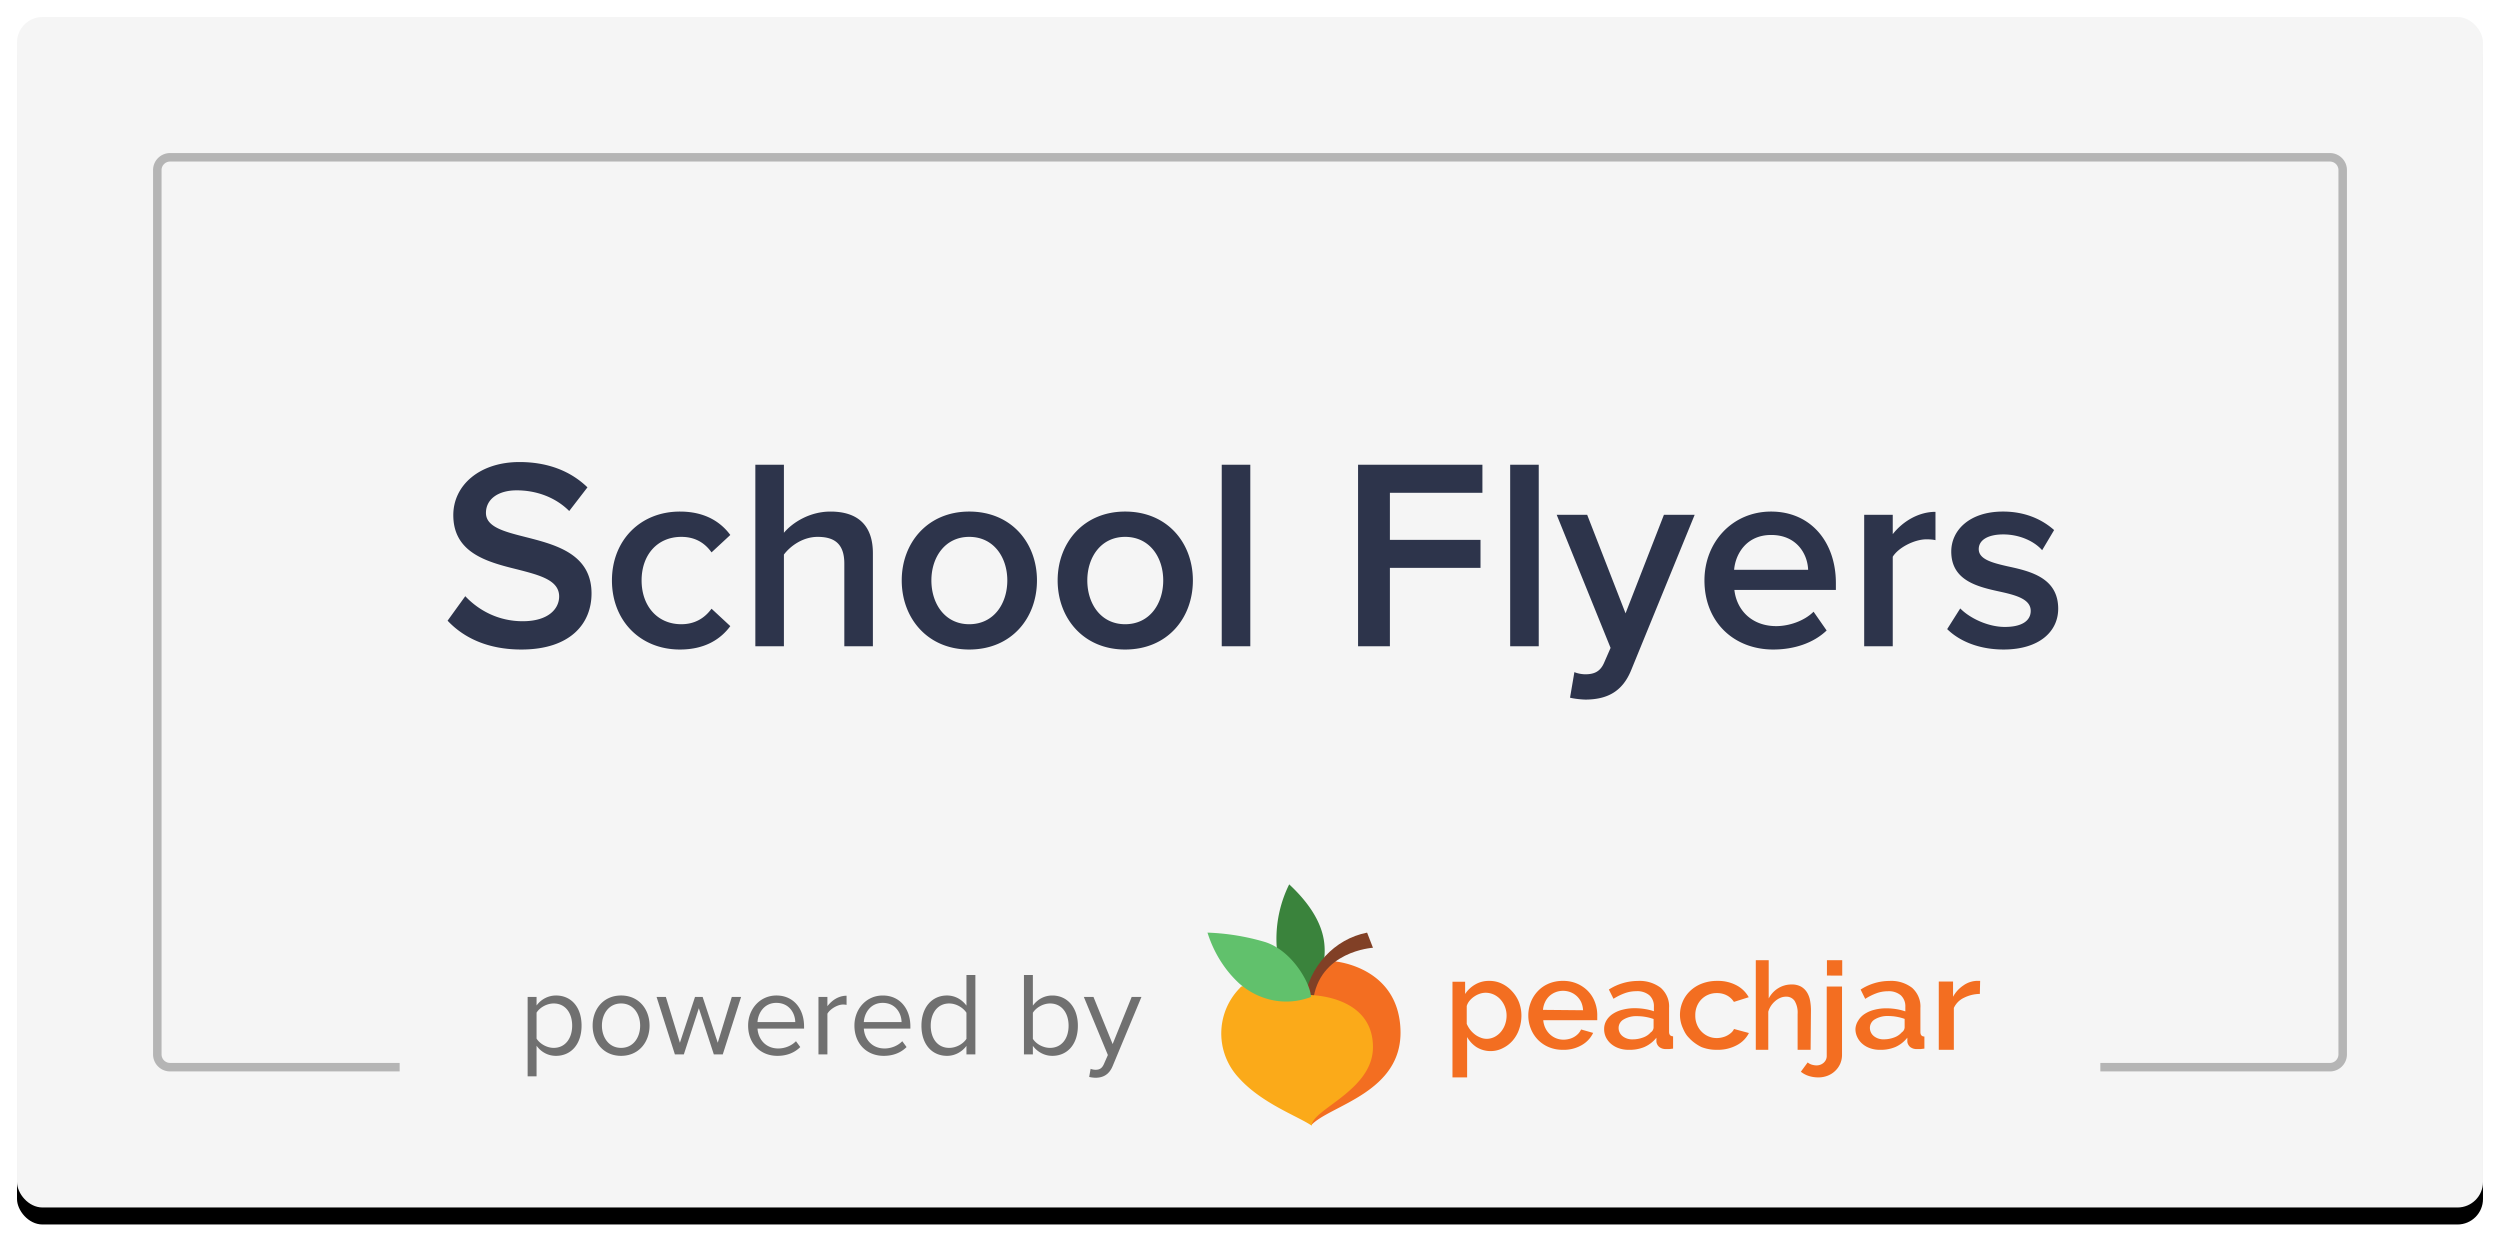
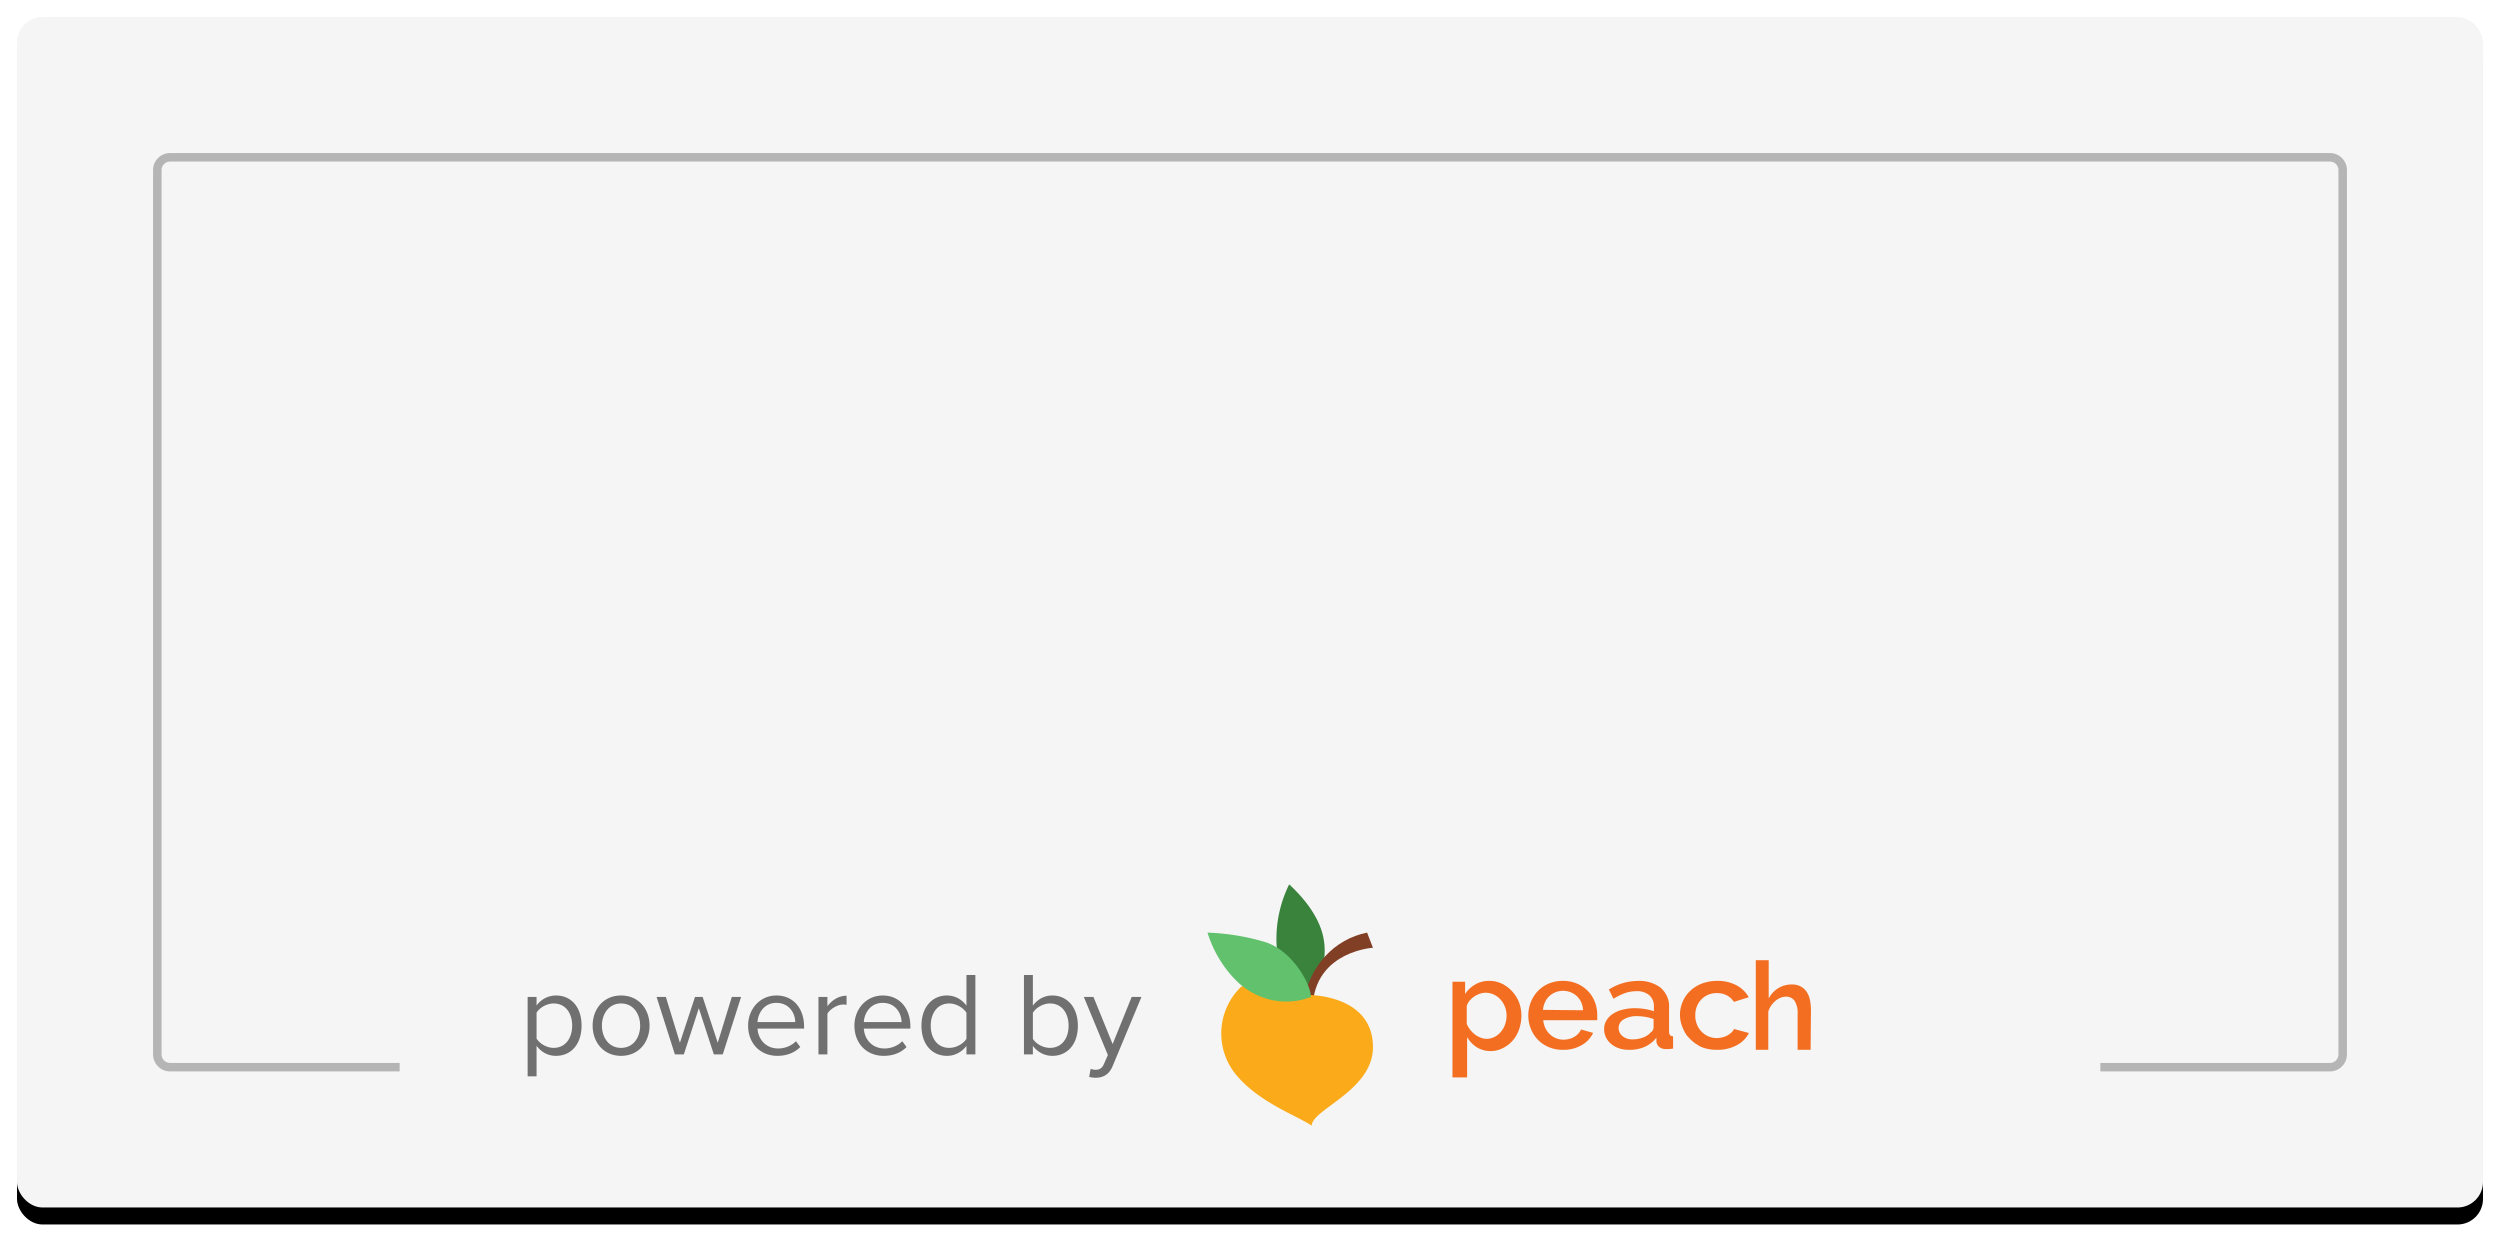
<svg xmlns="http://www.w3.org/2000/svg" xmlns:xlink="http://www.w3.org/1999/xlink" width="294" height="146" viewBox="0 0 294 146">
  <defs>
    <filter x="-1.4%" y="-2.9%" width="102.8%" height="107.1%" filterUnits="objectBoundingBox" id="y2kojmb94a">
      <feOffset dy="2" in="SourceAlpha" result="shadowOffsetOuter1" />
      <feGaussianBlur stdDeviation="1" in="shadowOffsetOuter1" result="shadowBlurOuter1" />
      <feColorMatrix values="0 0 0 0 0 0 0 0 0 0 0 0 0 0 0 0 0 0 0.24 0" in="shadowBlurOuter1" result="shadowMatrixOuter1" />
      <feOffset in="SourceAlpha" result="shadowOffsetOuter2" />
      <feGaussianBlur stdDeviation="1" in="shadowOffsetOuter2" result="shadowBlurOuter2" />
      <feColorMatrix values="0 0 0 0 0 0 0 0 0 0 0 0 0 0 0 0 0 0 0.12 0" in="shadowBlurOuter2" result="shadowMatrixOuter2" />
      <feMerge>
        <feMergeNode in="shadowMatrixOuter1" />
        <feMergeNode in="shadowMatrixOuter2" />
      </feMerge>
    </filter>
    <rect id="64y22m4omb" x="0" y="0" width="290" height="140" rx="3" />
  </defs>
  <g fill="none" fill-rule="evenodd">
    <g transform="translate(2 2)">
      <use fill="#000" filter="url(#y2kojmb94a)" xlink:href="#64y22m4omb" />
      <use fill="#F5F5F5" xlink:href="#64y22m4omb" />
    </g>
    <path d="M274 18.5c.414 0 .79.168 1.06.44.272.27.44.646.44 1.06v104c0 .414-.168.79-.44 1.06-.27.272-.646.44-1.06.44H20c-.414 0-.79-.168-1.06-.44a1.495 1.495 0 0 1-.44-1.06V20c0-.414.168-.79.44-1.06.27-.272.646-.44 1.06-.44z" stroke="#B5B5B5" />
    <path fill="#F5F5F5" d="M47 112h200v19H47z" />
    <g fill-rule="nonzero">
      <path d="M175.351 123.608a3.145 3.145 0 0 1-1.7-.458 3.442 3.442 0 0 1-1.118-1.195v4.748h-1.722v-11.25h1.487v1.44c.302-.46.708-.843 1.186-1.117a3.179 3.179 0 0 1 1.644-.424 3.358 3.358 0 0 1 1.51.335c.454.22.86.528 1.196.905.345.375.618.81.805 1.285.188.504.282 1.037.28 1.575a4.98 4.98 0 0 1-.28 1.62 4.043 4.043 0 0 1-.727 1.274 3.59 3.59 0 0 1-1.118.882 3.123 3.123 0 0 1-1.443.38zm-.548-1.441a2.06 2.06 0 0 0 .973-.235c.289-.152.544-.361.75-.614.211-.26.374-.555.48-.872a3.08 3.08 0 0 0 .168-1.005 2.835 2.835 0 0 0-.716-1.9 2.427 2.427 0 0 0-.782-.58 2.328 2.328 0 0 0-.996-.213 2.06 2.06 0 0 0-.67.123c-.235.08-.457.194-.66.335a2.616 2.616 0 0 0-.537.492c-.15.18-.26.39-.325.614v2.09c.104.247.24.48.403.692.158.206.342.39.548.548.197.153.416.277.649.368.226.097.469.15.715.157zM183.805 123.458a4.207 4.207 0 0 1-1.67-.317 3.88 3.88 0 0 1-1.285-.874 3.93 3.93 0 0 1-.824-1.29 4.143 4.143 0 0 1-.297-1.55 4.208 4.208 0 0 1 .297-1.573c.187-.483.467-.924.824-1.3.362-.38.8-.682 1.285-.885a4.25 4.25 0 0 1 1.68-.317 4.063 4.063 0 0 1 1.66.328c.478.205.911.502 1.274.874.358.373.635.815.813 1.3.184.485.278 1 .275 1.518v.601h-6.35c.025.326.111.644.253.94.13.27.308.514.527.72.432.41 1.007.637 1.604.634.222-.002.444-.031.659-.087a2.195 2.195 0 0 0 1.077-.623c.135-.145.247-.311.33-.492l1.417.404a3.285 3.285 0 0 1-1.352 1.442 4.194 4.194 0 0 1-2.197.547zm2.362-4.654a2.62 2.62 0 0 0-.22-.95 2.327 2.327 0 0 0-.516-.71 2.31 2.31 0 0 0-.736-.46 2.418 2.418 0 0 0-.89-.163 2.358 2.358 0 0 0-1.604.622 2.261 2.261 0 0 0-.505.71 2.708 2.708 0 0 0-.242.907l4.713.044zM191.555 123.457a3.378 3.378 0 0 1-1.182-.185 2.818 2.818 0 0 1-.91-.51 2.43 2.43 0 0 1-.603-.772 2.167 2.167 0 0 1-.213-.968 1.943 1.943 0 0 1 .26-1c.18-.304.43-.568.733-.772.356-.236.757-.41 1.182-.51a5.5 5.5 0 0 1 1.442-.175c.396 0 .792.033 1.182.098.359.057.71.144 1.052.261v-.533a1.722 1.722 0 0 0-.532-1.348 2.222 2.222 0 0 0-1.537-.478c-.456 0-.91.077-1.335.228a6.985 6.985 0 0 0-1.348.663l-.543-1.087a6.353 6.353 0 0 1 3.392-1.01 4.103 4.103 0 0 1 2.718.815c.677.617 1.03 1.473.97 2.348v2.815c0 .348.153.522.472.533v1.446l-.449.054h-.366a1.252 1.252 0 0 1-.804-.239.997.997 0 0 1-.343-.609v-.489c-.36.462-.84.836-1.394 1.087a4.424 4.424 0 0 1-1.844.337zm.484-1.228a3.447 3.447 0 0 0 1.182-.218c.352-.121.663-.328.898-.598a.738.738 0 0 0 .343-.565v-1.01a5.846 5.846 0 0 0-1.95-.338 2.902 2.902 0 0 0-1.56.38 1.145 1.145 0 0 0-.603 1 1.23 1.23 0 0 0 .473.98c.339.263.775.395 1.217.369zM197.873 117.824c.4-.975 1.223-1.756 2.276-2.158a4.947 4.947 0 0 1 1.814-.313 4.612 4.612 0 0 1 2.264.528 3.482 3.482 0 0 1 1.423 1.393l-1.743.55a2.136 2.136 0 0 0-.83-.766c-.36-.187-.77-.28-1.185-.27a2.48 2.48 0 0 0-1.802.734 2.52 2.52 0 0 0-.533.82c-.136.346-.2.712-.19 1.08-.01.367.059.734.201 1.078a2.543 2.543 0 0 0 1.351 1.381c.309.132.645.198.985.195.22-.002.44-.031.652-.086a2.347 2.347 0 0 0 1.067-.572 1.27 1.27 0 0 0 .296-.41l1.754.474a3.288 3.288 0 0 1-1.41 1.425 4.715 4.715 0 0 1-2.371.55 4.802 4.802 0 0 1-1.802-.324c-.508-.246-1.078-.648-1.438-1.057-.382-.37-.562-.737-.767-1.209a3.79 3.79 0 0 1-.32-1.532c0-.517.104-1.029.308-1.511zM212.93 123.46H211.4v-4.217a2.668 2.668 0 0 0-.354-1.539 1.166 1.166 0 0 0-1.012-.495 1.68 1.68 0 0 0-.637.126c-.22.09-.425.215-.608.37a2.76 2.76 0 0 0-.506.558 2.49 2.49 0 0 0-.333.717v4.48h-1.468v-10.541h1.518v4.5c.538-1.023 1.572-1.655 2.692-1.644.385-.015.768.072 1.113.253.282.162.522.394.698.675.18.296.304.625.364.97.07.389.104.784.102 1.18l-.04 4.606z" fill="#F36E21" />
-       <path d="M213.84 126.703a3.69 3.69 0 0 1-1.114-.165c-.348-.109-.67-.28-.946-.503l.803-1.094c.14.12.308.21.49.263.179.055.364.084.552.087.662 0 1.198-.49 1.198-1.094v-8.182h1.798v7.996c.007.374-.066.746-.216 1.094a2.628 2.628 0 0 1-.611.854c-.255.24-.56.43-.899.558a3.002 3.002 0 0 1-1.054.186zm1.007-11.98v-1.804h1.798v1.816l-1.798-.011zM221.098 123.457a3.32 3.32 0 0 1-1.173-.185 2.79 2.79 0 0 1-.904-.513 2.415 2.415 0 0 1-.598-.775 2.189 2.189 0 0 1-.223-.972c.018-.343.127-.676.317-.971.177-.306.426-.57.727-.775a3.644 3.644 0 0 1 1.174-.513c.465-.122.948-.18 1.431-.175.394 0 .786.034 1.174.099a6.22 6.22 0 0 1 1.044.262v-.535a1.74 1.74 0 0 0-.528-1.354 2.19 2.19 0 0 0-1.525-.48c-.454 0-.903.077-1.326.23-.472.173-.92.397-1.338.665l-.54-1.092a6.257 6.257 0 0 1 3.368-1.015 4.041 4.041 0 0 1 2.699.819c.671.62 1.022 1.48.962 2.358v2.827c0 .349.152.524.47.535v1.419l-.447.054h-.422a1.233 1.233 0 0 1-.798-.24 1.004 1.004 0 0 1-.34-.611v-.491a3.687 3.687 0 0 1-1.385 1.091 4.336 4.336 0 0 1-1.819.338zm.481-1.233a3.4 3.4 0 0 0 1.174-.218c.35-.123.657-.33.892-.6.2-.132.324-.34.34-.568v-1.015a5.75 5.75 0 0 0-1.936-.339 2.855 2.855 0 0 0-1.55.382 1.152 1.152 0 0 0-.598 1.005 1.24 1.24 0 0 0 .47.982c.336.264.77.397 1.208.371zM232.829 116.886a4.263 4.263 0 0 0-1.857.448 2.459 2.459 0 0 0-1.199 1.198v4.927H228v-8.03h1.678v1.793c.28-.524.691-.977 1.198-1.322a2.921 2.921 0 0 1 1.534-.549h.455l-.036 1.535zM164.695 121.078c-.269-7.423-7.72-8.018-7.72-8.018-3.59-.793-4.874 1.905-4.305 4.505 0 0 .35 10.622 1.53 14.753 2.194-2.357 10.775-3.806 10.495-11.24z" fill="#F36E21" />
      <path d="M151.61 104c2.043 1.899 3.892 4.327 4.137 7.046a8.11 8.11 0 0 1-1.225 5.116c-2.483-.47-4.312-2.625-4.403-5.188A14.448 14.448 0 0 1 151.61 104z" fill="#3A833C" />
      <path d="M154.41 117.784c.655-5.951 7.05-6.327 7.05-6.327l-.69-1.781c-3.841.748-6.815 3.969-7.419 8.035.354-.002.708.023 1.058.073z" fill="#814026" />
      <path d="M161.46 123.147c0-6.175-7.508-6.132-7.508-6.132a4.185 4.185 0 0 0-3.732-1.646 13.86 13.86 0 0 0-4.273.667l-.188.204a7.633 7.633 0 0 0-.099 10.49c2.683 3.012 6.912 4.508 8.6 5.648 0-1.915 7.2-4.12 7.2-9.23z" fill="#FBAA19" />
      <path d="M148.767 110.78a26.998 26.998 0 0 0-6.767-1.104c.736 2.346 2.034 4.42 3.751 5.993 2.39 2.076 5.55 2.669 8.411 1.577.022-1.383-2.076-5.41-5.395-6.466z" fill="#61C16C" />
    </g>
    <path d="M63.1 126.576v-3.598c.546.756 1.358 1.19 2.282 1.19 1.778 0 3.01-1.372 3.01-3.556 0-2.198-1.232-3.542-3.01-3.542-.952 0-1.792.49-2.282 1.176v-1.008h-1.05v9.338h1.05zm2.016-3.346c-.826 0-1.652-.504-2.016-1.092v-3.052c.364-.588 1.19-1.078 2.016-1.078 1.358 0 2.17 1.106 2.17 2.604s-.812 2.618-2.17 2.618zm7.924.938c2.058 0 3.346-1.596 3.346-3.556s-1.288-3.542-3.346-3.542-3.346 1.582-3.346 3.542c0 1.96 1.288 3.556 3.346 3.556zm0-.938c-1.442 0-2.254-1.232-2.254-2.618 0-1.372.812-2.604 2.254-2.604s2.24 1.232 2.24 2.604c0 1.386-.798 2.618-2.24 2.618zm7.378.77 1.764-5.432L83.946 124h1.05l2.156-6.762H86.06l-1.652 5.39-1.778-5.39h-.896l-1.778 5.39-1.652-5.39h-1.092L79.368 124h1.05zm11.004.168c1.106 0 2.016-.364 2.688-1.036l-.504-.686c-.532.546-1.316.854-2.086.854-1.456 0-2.352-1.064-2.436-2.338h5.474v-.266c0-2.03-1.204-3.626-3.248-3.626-1.932 0-3.332 1.582-3.332 3.542 0 2.114 1.442 3.556 3.444 3.556zm2.1-3.976h-4.438c.056-1.036.77-2.254 2.212-2.254 1.54 0 2.212 1.246 2.226 2.254zm3.78 3.808v-4.788c.308-.546 1.19-1.078 1.834-1.078.168 0 .294.014.42.042v-1.078c-.924 0-1.708.518-2.254 1.232v-1.092h-1.05V124h1.05zm6.622.168c1.106 0 2.016-.364 2.688-1.036l-.504-.686c-.532.546-1.316.854-2.086.854-1.456 0-2.352-1.064-2.436-2.338h5.474v-.266c0-2.03-1.204-3.626-3.248-3.626-1.932 0-3.332 1.582-3.332 3.542 0 2.114 1.442 3.556 3.444 3.556zm2.1-3.976h-4.438c.056-1.036.77-2.254 2.212-2.254 1.54 0 2.212 1.246 2.226 2.254zm5.348 3.976c.952 0 1.778-.49 2.282-1.176V124h1.05v-9.338h-1.05v3.598c-.546-.742-1.372-1.19-2.282-1.19-1.778 0-3.01 1.4-3.01 3.556 0 2.198 1.246 3.542 3.01 3.542zm.252-.938c-1.358 0-2.17-1.106-2.17-2.604s.812-2.618 2.17-2.618c.84 0 1.652.504 2.03 1.092v3.066c-.378.588-1.19 1.064-2.03 1.064zm12.124.938c1.764 0 3.01-1.344 3.01-3.542 0-2.156-1.246-3.556-3.01-3.556-.924 0-1.736.448-2.282 1.19v-3.598h-1.05V124h1.05v-1.008c.504.686 1.33 1.176 2.282 1.176zm-.266-.938c-.826 0-1.652-.476-2.016-1.064V119.1c.364-.588 1.19-1.092 2.016-1.092 1.372 0 2.184 1.12 2.184 2.618 0 1.498-.812 2.604-2.184 2.604zm5.376 3.514c.896-.014 1.582-.392 1.988-1.372l3.388-8.134h-1.148l-2.24 5.544-2.254-5.544h-1.134l2.828 6.832-.448 1.022c-.238.56-.546.714-1.008.714a1.61 1.61 0 0 1-.574-.112l-.168.952c.196.056.546.098.77.098z" fill="#707070" fill-rule="nonzero" />
-     <path d="M61.308 76.384c5.76 0 8.256-3.04 8.256-6.592 0-4.094-3.264-5.423-6.45-6.294l-.424-.114a104.95 104.95 0 0 0-.838-.216c-2.528-.64-4.704-1.184-4.704-2.848 0-1.6 1.408-2.656 3.616-2.656 2.24 0 4.512.768 6.176 2.432l2.144-2.784c-1.984-1.92-4.672-2.976-8-2.976-4.672 0-7.776 2.72-7.776 6.24 0 4.06 3.318 5.296 6.524 6.133l.427.109c.212.054.424.106.633.158 2.592.672 4.864 1.248 4.864 3.168 0 1.408-1.216 2.912-4.288 2.912-2.976 0-5.28-1.376-6.752-2.944l-2.08 2.88c1.888 2.016 4.736 3.392 8.672 3.392zm18.656 0c3.008 0 4.832-1.28 5.92-2.752l-2.208-2.048c-.864 1.184-2.048 1.824-3.552 1.824-2.816 0-4.672-2.144-4.672-5.152s1.856-5.12 4.672-5.12c1.504 0 2.688.608 3.552 1.824l2.208-2.048c-1.088-1.472-2.912-2.752-5.92-2.752-4.704 0-8 3.424-8 8.096 0 4.704 3.296 8.128 8 8.128zM92.188 76V65.216c.8-1.056 2.272-2.08 3.968-2.08 1.888 0 3.136.736 3.136 3.136V76h3.36V65.056c0-3.168-1.664-4.896-4.992-4.896-2.432 0-4.448 1.28-5.472 2.496v-8h-3.36V76h3.36zm21.792.384c4.96 0 7.968-3.68 7.968-8.128 0-4.416-3.008-8.096-7.968-8.096-4.896 0-7.936 3.68-7.936 8.096 0 4.448 3.04 8.128 7.936 8.128zm0-2.976c-2.848 0-4.448-2.4-4.448-5.152 0-2.72 1.6-5.12 4.448-5.12 2.88 0 4.48 2.4 4.48 5.12 0 2.752-1.6 5.152-4.48 5.152zm18.336 2.976c4.96 0 7.968-3.68 7.968-8.128 0-4.416-3.008-8.096-7.968-8.096-4.896 0-7.936 3.68-7.936 8.096 0 4.448 3.04 8.128 7.936 8.128zm0-2.976c-2.848 0-4.448-2.4-4.448-5.152 0-2.72 1.6-5.12 4.448-5.12 2.88 0 4.48 2.4 4.48 5.12 0 2.752-1.6 5.152-4.48 5.152zM147.036 76V54.656h-3.36V76h3.36zm16.416 0v-9.216h10.656v-3.296h-10.656v-5.536h10.88v-3.296h-14.624V76h3.744zm17.504 0V54.656h-3.36V76h3.36zm5.568 6.272c2.4-.032 4.256-.864 5.312-3.488l7.456-18.24h-3.616l-4.512 11.584-4.512-11.584h-3.584l6.336 15.648-.768 1.76c-.448 1.024-1.152 1.344-2.208 1.344-.384 0-.928-.096-1.28-.256l-.512 3.008c.48.128 1.408.224 1.888.224zm22.016-5.888c2.464 0 4.736-.768 6.272-2.24l-1.536-2.208c-1.088 1.088-2.88 1.696-4.384 1.696-2.912 0-4.672-1.92-4.928-4.256H215.9v-.8c0-4.864-2.976-8.416-7.616-8.416-4.576 0-7.84 3.616-7.84 8.096 0 4.896 3.456 8.128 8.096 8.128zm4.096-9.376h-8.704c.16-1.888 1.472-4.096 4.352-4.096 3.04 0 4.288 2.272 4.352 4.096zM222.588 76V65.472c.672-1.088 2.56-2.048 3.968-2.048.416 0 .768.032 1.056.096v-3.328c-2.016 0-3.872 1.152-5.024 2.624v-2.272h-3.36V76h3.36zm13.024.384c4.16 0 6.432-2.08 6.432-4.8 0-3.316-2.724-4.253-5.239-4.828l-.375-.084a83.927 83.927 0 0 0-.37-.08c-1.824-.416-3.36-.832-3.36-2.016 0-1.088 1.12-1.728 2.88-1.728 1.92 0 3.648.8 4.576 1.856l1.408-2.368c-1.408-1.248-3.392-2.176-6.016-2.176-3.904 0-6.08 2.176-6.08 4.704 0 3.456 3.168 4.16 5.824 4.736 1.888.416 3.52.896 3.52 2.24 0 1.152-1.024 1.888-3.04 1.888s-4.16-1.056-5.248-2.176l-1.536 2.432c1.6 1.568 4 2.4 6.624 2.4z" fill="#2D344B" fill-rule="nonzero" />
  </g>
</svg>